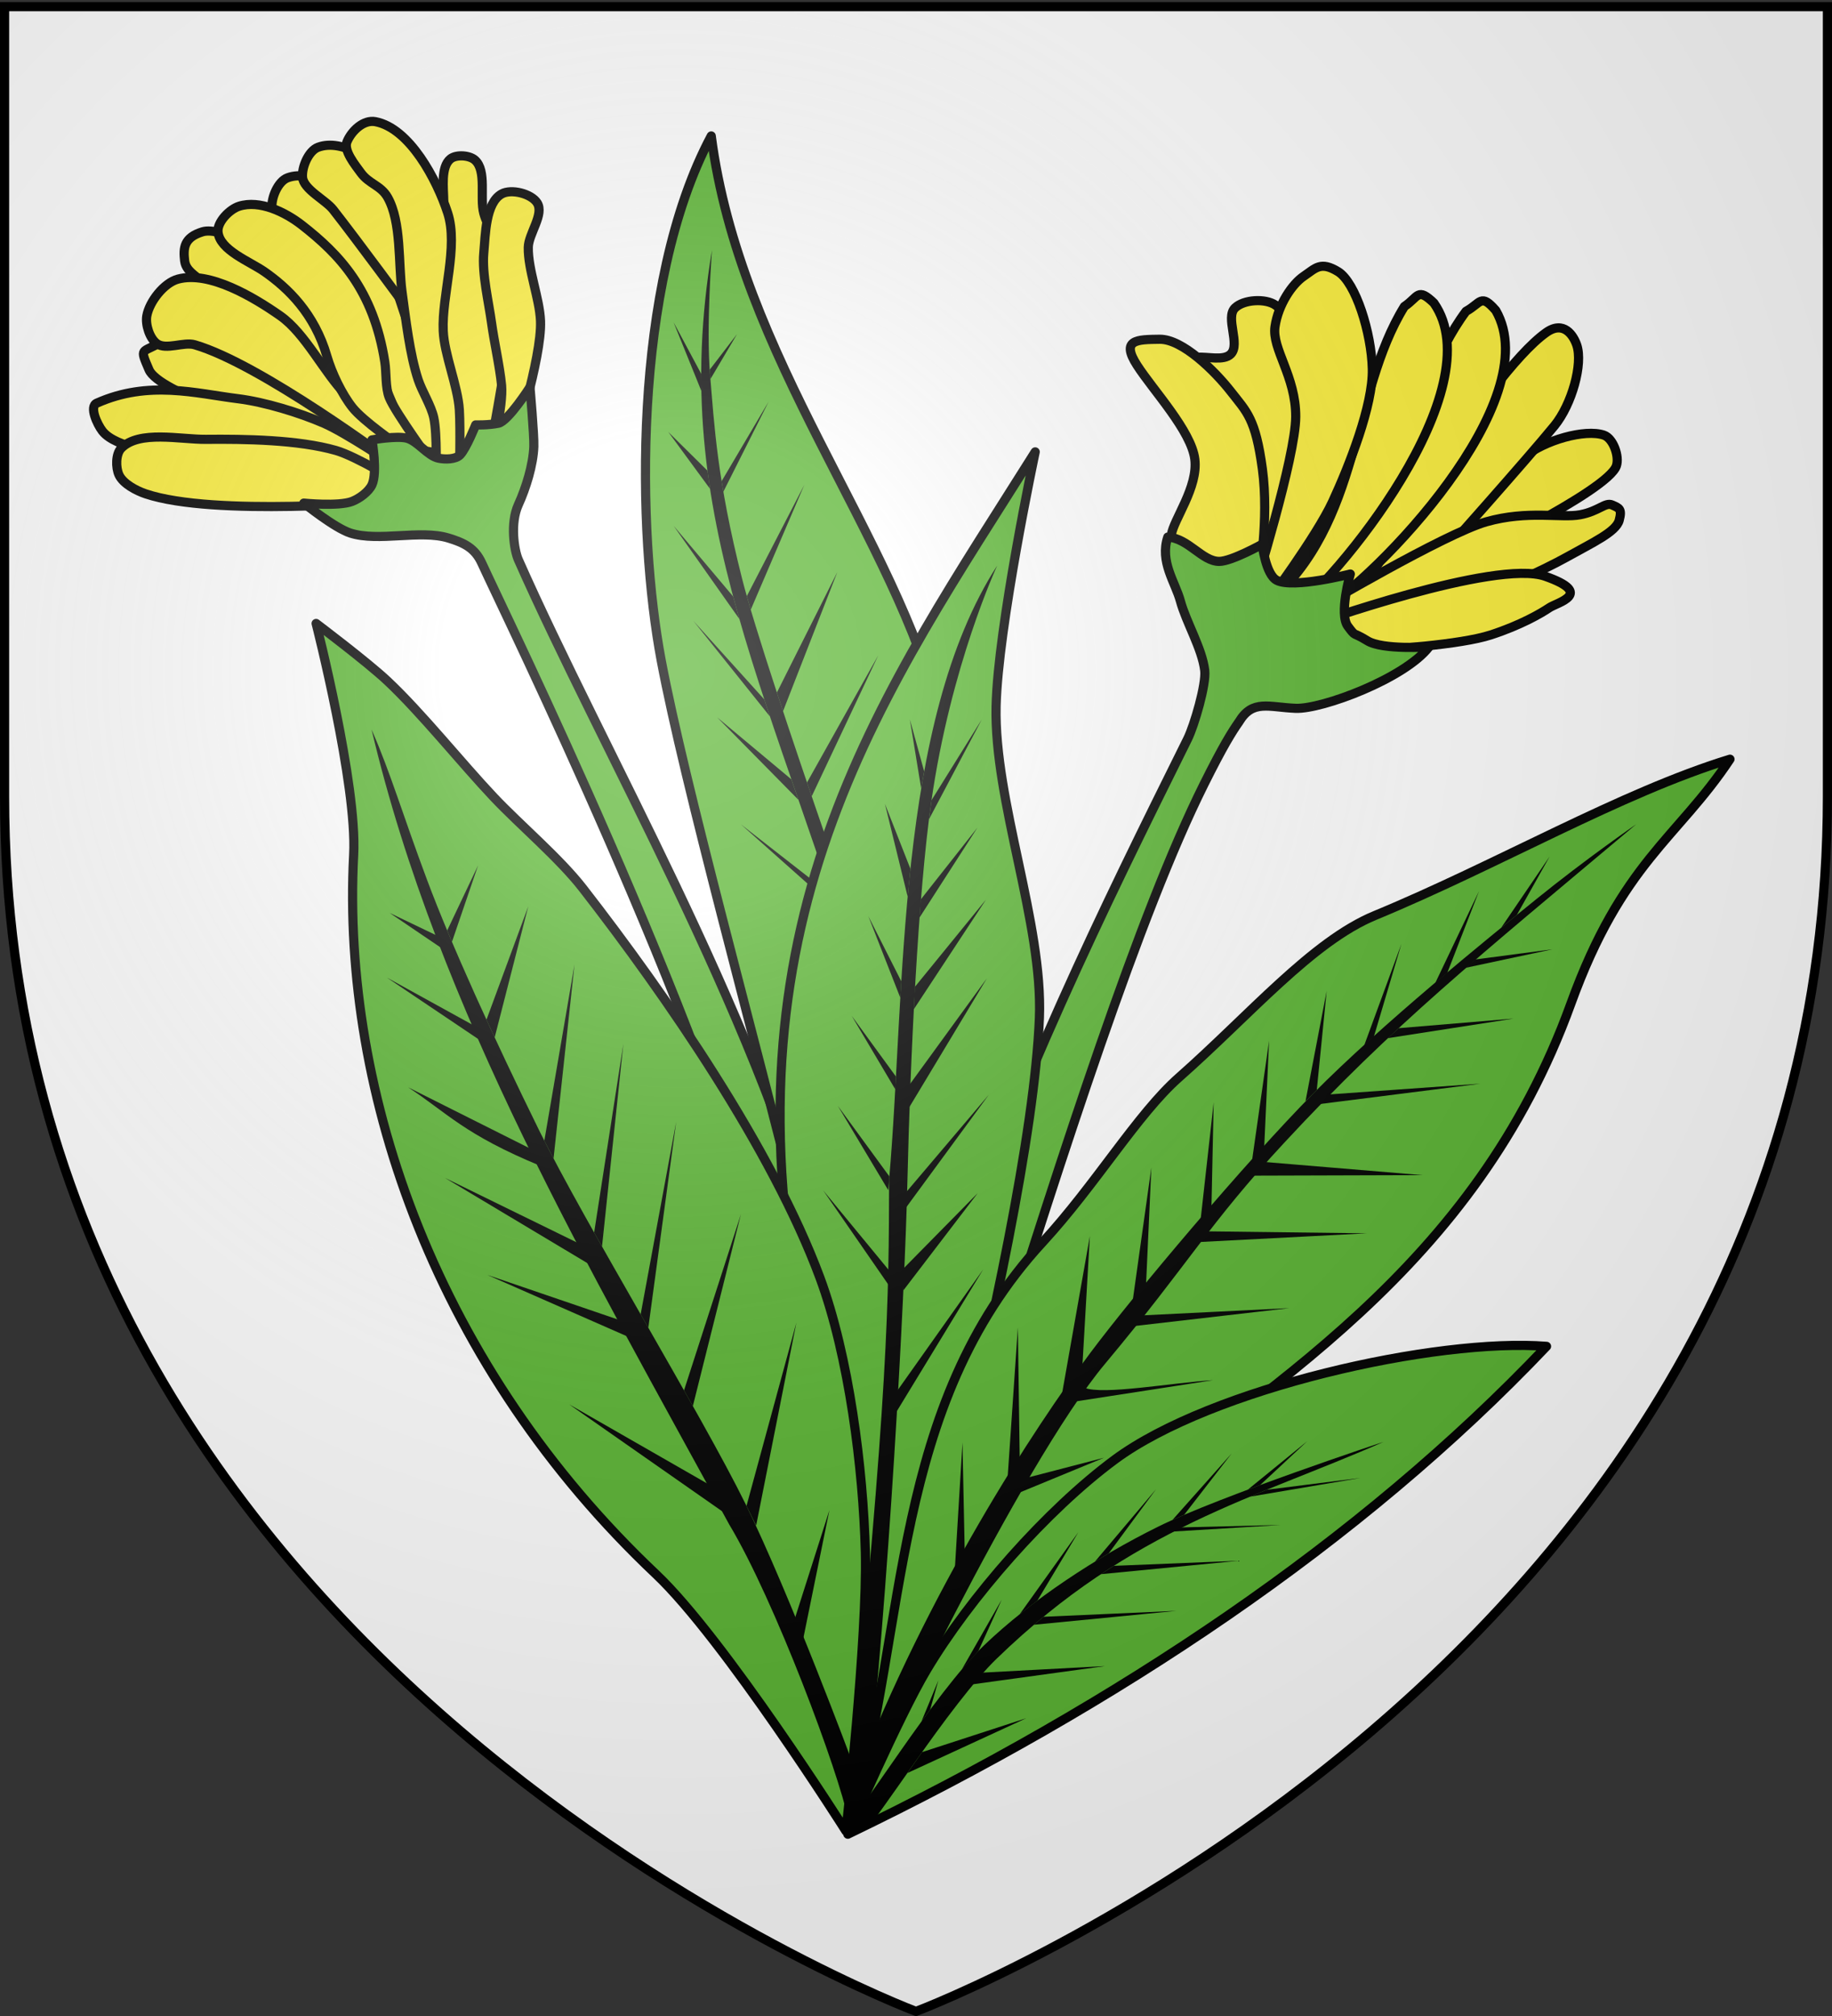
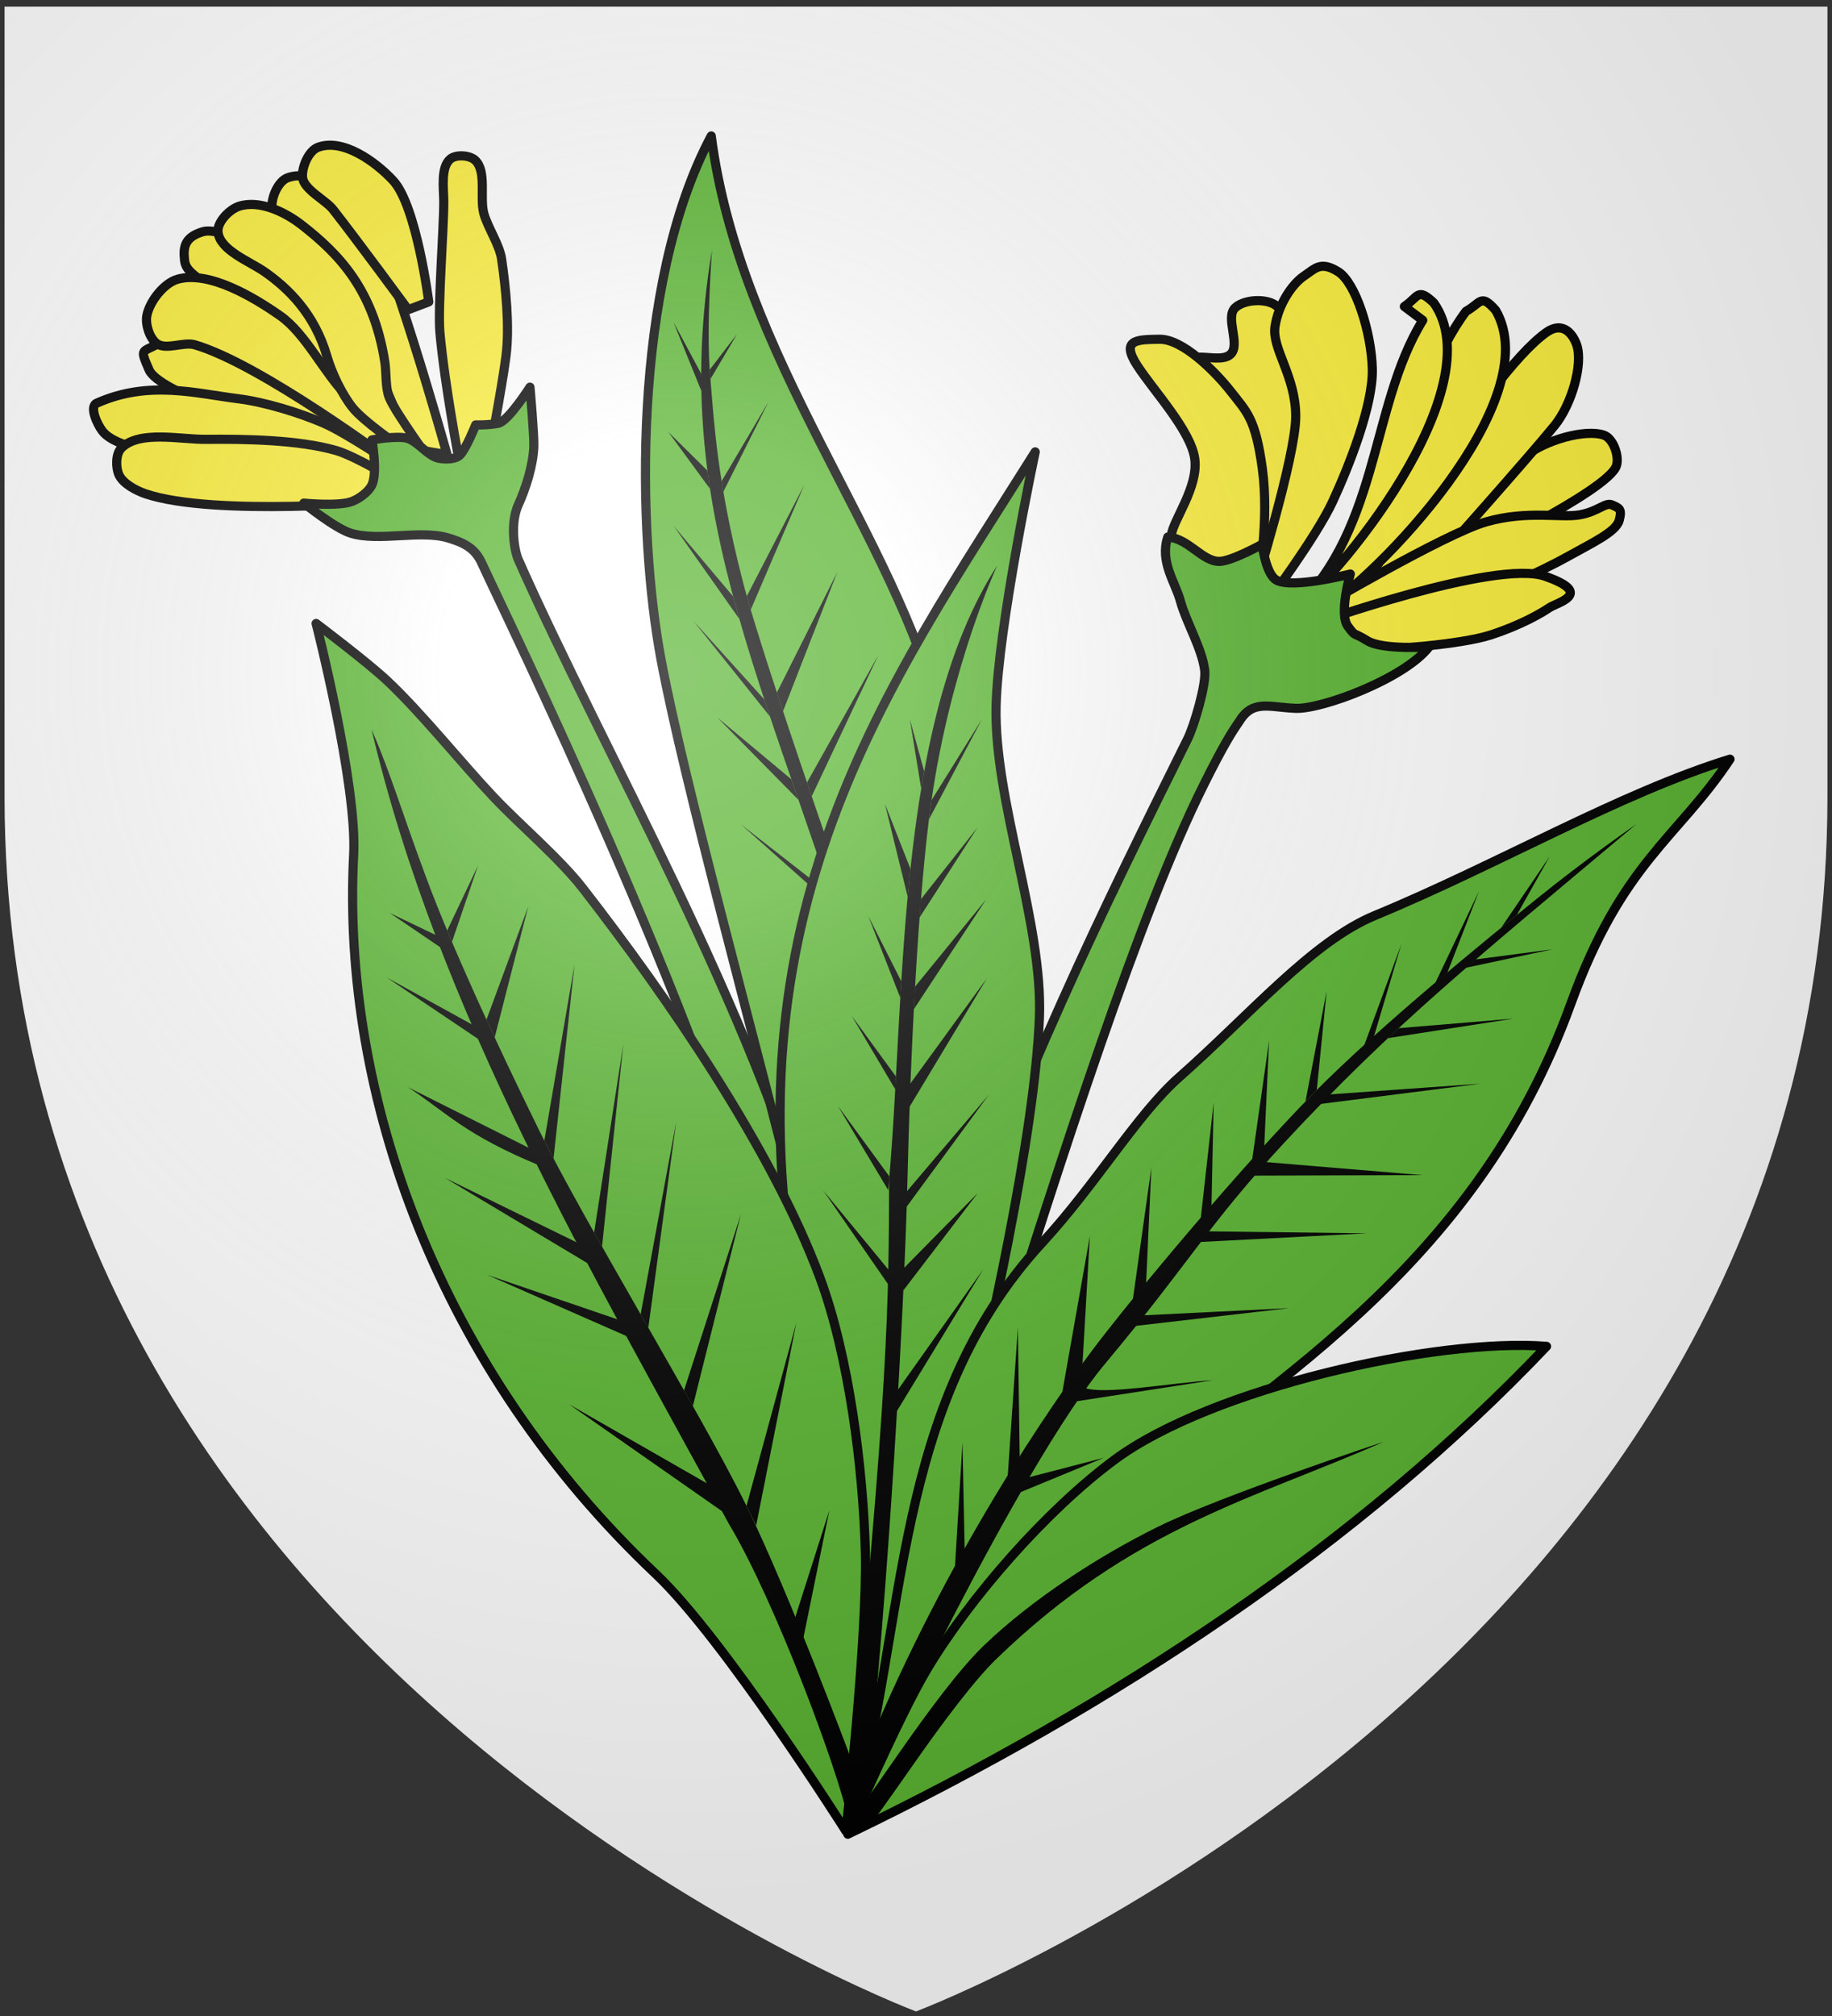
<svg xmlns="http://www.w3.org/2000/svg" xmlns:xlink="http://www.w3.org/1999/xlink" width="600" height="660" version="1.0">
  <rect width="100%" height="100%" fill="#333333" stroke="none" />
  <desc>Flag of Canton of Valais (Wallis)</desc>
  <defs>
    <radialGradient xlink:href="#a" id="c" cx="221.445" cy="226.331" r="300" fx="221.445" fy="226.331" gradientTransform="matrix(1.353 0 0 1.349 -77.63 -85.747)" gradientUnits="userSpaceOnUse" />
    <linearGradient id="a">
      <stop offset="0" style="stop-color:white;stop-opacity:.314" />
      <stop offset=".19" style="stop-color:white;stop-opacity:.251" />
      <stop offset=".6" style="stop-color:#6b6b6b;stop-opacity:.125" />
      <stop offset="1" style="stop-color:black;stop-opacity:.125" />
    </linearGradient>
-     <path id="b" d="M2.922 27.673c0-5.952 2.317-9.844 5.579-11.013 1.448-.519 3.307-.273 5.018 1.447 2.119 2.129 2.736 7.993-3.483 9.121.658-.956.619-3.081-.714-3.787-.99-.524-2.113-.253-2.676.123-.824.552-1.729 2.106-1.679 4.108z" />
  </defs>
  <g style="display:inline">
    <path d="M300 658.5s298.5-112.32 298.5-397.772V2.176H1.5v258.552C1.5 546.18 300 658.5 300 658.5" style="fill:#fff;fill-opacity:1;fill-rule:evenodd;stroke:none;stroke-width:1px;stroke-linecap:butt;stroke-linejoin:miter;stroke-opacity:1" />
  </g>
  <path d="M678.595 173.626s47.974-22.825 50.788-31.113c1.05-3.09-1.025-9.026-4.118-10.066-6.132-2.062-19.336 1.587-26.368 7.32-10.395 8.478-22.59 25.166-22.59 25.166" style="opacity:1;fill:#fcef3c;fill-opacity:1;stroke:#000;stroke-width:3;stroke-linecap:butt;stroke-linejoin:round;stroke-miterlimit:4;stroke-dasharray:none;stroke-opacity:1" transform="translate(-200 10)" />
  <path d="M647.24 181.68s39.277-68.664 59.113-82.787c5.845-4.162 9.026 1.025 10.066 4.118 2.061 6.132-1.587 19.336-7.321 26.368-8.477 10.395-37.165 42.59-37.165 42.59M607.218 185.523c11.914-6.499-9.439-72.376-22.878-77.784-2.179-.877 5.456-.532 7.794-.76 3.29-.32 8.636 1.275 10.966-1.07 3.205-3.227-1.879-11.918 1.373-15.099 2.852-2.79 9.99-3.189 13.268-.915 9.886 6.855 7.779 35.231 7.779 35.231l-6.406 62.227z" style="opacity:1;fill:#fcef3c;fill-opacity:1;stroke:#000;stroke-width:3;stroke-linecap:butt;stroke-linejoin:round;stroke-miterlimit:4;stroke-dasharray:none;stroke-opacity:1" transform="translate(-200 10)" />
  <path d="M631.01 189.64s42.316-25.006 55.821-28.825 24.502-1.136 30.656-2.288 8.264-4.223 10.524-3.203 3.32 1.239 2.287 5.033-8.805 7.343-16.929 11.897c-8.124 4.553-25.903 12.72-37.976 16.471-12.074 3.752-42.095 8.236-42.095 8.236" style="opacity:1;fill:#fcef3c;fill-opacity:1;stroke:#000;stroke-width:3;stroke-linecap:butt;stroke-linejoin:round;stroke-miterlimit:4;stroke-dasharray:none;stroke-opacity:1" transform="translate(-200 10)" />
  <path d="M629.18 194.674s60.628-21.707 76.868-16.015c16.27 5.703 3.904 8.581 1.344 10.316-2.628 1.783-9.335 5.7-19.188 8.901-9.854 3.201-33.647 4.88-42.552 5.033s-16.472-1.372-16.472-1.372M680.141 91.917c4.964-2.745 4.784-5.947 9.739-.296 17.112 29.59-39.498 87.943-57.251 98.271l-5.607-5.016c33.345-23.792 32.978-65.974 53.12-92.96z" style="opacity:1;fill:#fcef3c;fill-opacity:1;stroke:#000;stroke-width:3;stroke-linecap:butt;stroke-linejoin:round;stroke-miterlimit:4;stroke-dasharray:none;stroke-opacity:1" transform="translate(-200 10)" />
-   <path d="M659.944 90.345c4.706-3.167 4.248-6.342 9.676-1.143 19.626 27.986-31.683 91.05-48.468 102.887l-6.023-4.51c31.145-26.607 27.103-68.596 44.815-97.234z" style="opacity:1;fill:#fcef3c;fill-opacity:1;stroke:#000;stroke-width:3;stroke-linecap:butt;stroke-linejoin:round;stroke-miterlimit:4;stroke-dasharray:none;stroke-opacity:1" transform="translate(-200 10)" />
+   <path d="M659.944 90.345c4.706-3.167 4.248-6.342 9.676-1.143 19.626 27.986-31.683 91.05-48.468 102.887c31.145-26.607 27.103-68.596 44.815-97.234z" style="opacity:1;fill:#fcef3c;fill-opacity:1;stroke:#000;stroke-width:3;stroke-linecap:butt;stroke-linejoin:round;stroke-miterlimit:4;stroke-dasharray:none;stroke-opacity:1" transform="translate(-200 10)" />
  <path d="M610.79 183.105s13.515-43.38 13.576-56.66c.06-13.282-7.868-22.194-6.788-29.512s5.665-13.989 9.444-16.526 5.45-5.016 11.214-1.475 10.932 20.014 11.214 31.871c.282 11.858-7.607 31.756-12.985 43.381s-21.838 33.643-21.838 33.643" style="opacity:1;fill:#fcef3c;fill-opacity:1;stroke:#000;stroke-width:3;stroke-linecap:butt;stroke-linejoin:round;stroke-miterlimit:4;stroke-dasharray:none;stroke-opacity:1" transform="translate(-200 10)" />
  <path d="m583.936 171.89 13.28 11.51 15.05-4.427s3.427-18.756 1.18-35.413c-2.24-16.62-5.135-18.715-10.328-25.379s-15.843-17.206-23.314-17.116c-7.48.09-12.848.09-7.377 8.558 5.335 8.258 17.72 21.467 18.887 30.691 1.166 9.225-7.045 19.918-7.673 24.79-.629 4.87.295 6.787.295 6.787z" style="opacity:1;fill:#fcef3c;fill-opacity:1;stroke:#000;stroke-width:3;stroke-linecap:butt;stroke-linejoin:round;stroke-miterlimit:4;stroke-dasharray:none;stroke-opacity:1" transform="translate(-200 10)" />
  <path d="M588.953 231.93c2.192-4.416 6.146-17.916 5.607-22.429-.858-7.173-6.07-15.753-7.968-22.723-1.684-6.182-6.826-12.885-4.132-20.953 6.767.406 11.238 7.945 16.822 7.968 4 .017 14.099-5.607 14.099-5.607s1.151 9.943 4.787 11.804c5.387 2.758 24.068-2.065 24.068-2.065s-3.797 13.09-.788 17.116c2.786 3.728 1.32 1.606 6.361 4.722 5.042 3.115 20.233 2 20.233 2-8.028 10.396-35.11 20.468-43.676 20.133-8.855-.347-14.12-3-18.592 4.426-2.336 3.347-5.099 7.688-11.494 20.507-21.073 42.237-46.137 120.42-69.585 194.655l-20.867-14.19c31.689-87.54 56.652-138.02 85.125-195.365z" style="opacity:1;fill:#5ab532;fill-opacity:1;stroke:#000;stroke-width:3;stroke-linecap:butt;stroke-linejoin:round;stroke-miterlimit:4;stroke-dasharray:none;stroke-opacity:1" transform="translate(-200 10)" />
  <path d="M-100.908 68.607c-3.404-2.058-9.674-6.6-10.013-10.564-.283-3.311 1.979-8.691 5.1-9.835 8.097-2.968 18.723 4.607 24.59 10.928 7.665 8.256 27.657 79.697 27.657 79.697l-8.743-1.443c-7.642-1.925-21.798-58.632-38.59-68.783zM-93.636 118.71s-27.05-24.762-33.876-31.327c-6.827-6.565-11.529-7.831-12.02-12.02-.493-4.19-.231-7.606 5.827-9.471 6.059-1.866 21.08 6.72 28.413 12.749 7.332 6.028 15.078 19.534 18.577 26.227 3.498 6.692 6.192 17.12 6.192 17.12M-112.213 129.273s-35.745-10.697-38.976-18.213c-3.23-7.516-2.307-5.36 3.642-8.928 5.95-3.568 24.899 1.666 34.24 5.828 9.343 4.163 26.228 18.763 26.228 18.763" style="opacity:1;fill:#fcef3c;fill-opacity:1;stroke:#000;stroke-width:3;stroke-linecap:butt;stroke-linejoin:round;stroke-miterlimit:4;stroke-dasharray:none;stroke-opacity:1" transform="translate(200 10)" />
  <path d="M-90.908 58.607c-2.455-3.13-9.674-6.6-10.013-10.564-.283-3.311 1.979-8.691 5.1-9.835 8.097-2.968 18.723 4.607 24.59 10.928 7.665 8.256 11.657 39.697 11.657 39.697l-6.743 2.557s-16.774-22.82-24.59-32.783zM-71.78 141.115s-42.876-31.98-64.474-38.247c-3.57-1.036-9.376 1.817-12.385-.365-2.351-1.704-3.796-6.249-3.279-9.106.843-4.654 5.63-10.799 10.2-12.02 10.318-2.76 24.763 5.893 33.512 12.02 8.263 5.787 14.395 18.691 21.49 25.862 5.345 5.401 19.307 16.392 19.307 16.392" style="opacity:1;fill:#fcef3c;fill-opacity:1;stroke:#000;stroke-width:3;stroke-linecap:butt;stroke-linejoin:round;stroke-miterlimit:4;stroke-dasharray:none;stroke-opacity:1" transform="translate(200 10)" />
  <path d="M-69.96 135.465s-11.04-7.587-14.57-12.02c-3.5-4.397-6.812-11.358-8.378-16.756-4.073-14.05-12.813-22.38-20.398-27.684-4.954-3.464-14.78-7.09-15.299-13.113-.28-3.248 3.813-7.395 6.92-8.378 6.7-2.119 15.05 1.865 20.585 6.192 12.141 9.493 23.411 21.058 27.134 44.804.546 3.482.144 8.386 1.457 11.657 1.98 4.928 14.564 22.206 14.564 22.206M-75.423 145.3s-24.098-9.18-34.969-10.563c-13.453-1.711-31.91 4.67-45.168 1.821-3.584-.77-8.703-2.55-10.928-5.464-1.691-2.214-4.365-7.97-1.821-9.106 17.01-7.597 32.481-3.166 46.26-1.457 8.685 1.077 20.016 4.54 28.049 8.014 7.242 3.131 22.584 13.477 22.584 13.477" style="opacity:1;fill:#fcef3c;fill-opacity:1;stroke:#000;stroke-width:3;stroke-linecap:butt;stroke-linejoin:round;stroke-miterlimit:4;stroke-dasharray:none;stroke-opacity:1" transform="translate(200 10)" />
  <path d="M-73.602 154.228s-56.295 4.977-78.68-2.55c-3.046-1.024-7.386-3.278-8.742-6.192-1.11-2.386-1.112-6.861.728-8.742 5.84-5.97 19.333-2.832 27.684-2.914 12.832-.126 30.279.121 42.619 3.642 6.72 1.918 20.762 10.564 20.762 10.564M-49.562 141.102s-4.791-24.868-6.364-42.282c-.739-8.177 1.335-34.745 1.264-42.955-.036-4.204-1.071-11.184 2.186-13.842 1.865-1.522 6.213-1.233 8.014.364 3.978 3.529 1.502 12.358 2.914 17.485 1.276 4.637 5.129 10.176 5.828 14.934 1.386 9.437 2.649 22.229 1.45 31.69-1.366 10.784-6.192 35.698-6.192 35.698" style="opacity:1;fill:#fcef3c;fill-opacity:1;stroke:#000;stroke-width:3;stroke-linecap:butt;stroke-linejoin:round;stroke-miterlimit:4;stroke-dasharray:none;stroke-opacity:1" transform="translate(200 10)" />
-   <path d="M-81.801 46.586c-1.851-2.553-5.778-7.294-4.55-10.2 1.525-3.607 5.443-7.285 9.292-6.556 11.235 2.129 20.12 19.002 23.677 29.87 3.605 11.016-1.969 27.03-1.457 38.611.346 7.813 4.786 18.057 5.278 25.862.42 6.653 0 22.22 0 22.22l-7.65-1.092s.462-13.129-.728-18.578c-.856-3.925-3.838-8.57-5.1-12.385-2.794-8.455-4.08-19.953-5.284-28.776-1.258-9.206-.14-22.883-4.729-30.962-2.231-3.928-6.097-4.357-8.749-8.014zM-32.255 137.465s9.791-30.274 9.279-42.432c-.308-7.306-4.125-16.73-4.007-24.042.072-4.457 5.297-10.803 2.914-14.57-1.928-3.046-8.522-4.694-11.657-2.914-5.26 2.987-5.276 13.281-5.828 19.306-.631 6.898 1.618 16.084 2.55 22.948.834 6.142 2.684 14.23 3.278 20.399.64 6.638-3.271 22.22-3.271 22.22" style="opacity:1;fill:#fcef3c;fill-opacity:1;stroke:#000;stroke-width:3;stroke-linecap:butt;stroke-linejoin:round;stroke-miterlimit:4;stroke-dasharray:none;stroke-opacity:1" transform="translate(200 10)" />
  <path d="M51.458 405.265C29.43 321.592-33.61 193.071-42.228 174.317c-2.276-4.953-5.832-6.623-10.894-8.17-9.232-2.82-22.946 1.32-32.136-1.634-5.178-1.665-15.251-9.804-15.251-9.804s11.366 1.146 15.796-.545c2.384-.91 5.453-3.135 6.536-5.447 1.871-3.995 0-14.706 0-14.706s8.116-1.421 11.438-.545c3.551.936 6.754 5.787 10.35 6.536 2.103.438 5.593.462 7.08-1.09 2.049-2.135 5.09-9.804 5.09-9.804s4.071.14 7.438-.544c3.243-.659 10.35-11.813 10.35-11.813s1.405 15.872 1.267 19.438c-.236 6.097-2.551 13.512-5.08 19.064-2.74 6.014-1.367 14.893 0 17.975 27.929 63.021 76.725 146.474 98.043 224.956" style="opacity:1;fill:#5ab532;fill-opacity:1;stroke:#000;stroke-width:3;stroke-linecap:butt;stroke-linejoin:round;stroke-miterlimit:4;stroke-dasharray:none;stroke-opacity:1" transform="translate(200 10)" />
  <path d="M232.941 44.51c-26.1 48.977-24.244 130.21-16.392 171.686 7.751 40.943 29.909 120.784 44.863 181.177l46.627-162.197c-14.545-59.67-65.658-117.834-75.098-190.666z" style="opacity:1;fill:#5ab532;fill-opacity:1;stroke:#000;stroke-width:3;stroke-linecap:butt;stroke-linejoin:round;stroke-miterlimit:4;stroke-dasharray:none;stroke-opacity:1" />
  <path d="m-113.031 329.156 5.656-1.937s-41.492-115.84-49.594-147.813c-8.221-32.447-9.089-50.395-10.469-66.625-1.35-15.893.625-40.906.625-40.906-14.798 88.439 19.589 143.658 53.782 257.281" style="opacity:1;fill:#000;fill-opacity:1;stroke:none;stroke-width:6;stroke-linecap:butt;stroke-linejoin:round;stroke-miterlimit:4;stroke-dasharray:none;stroke-opacity:1" transform="translate(400 10)" />
  <path d="m-155.41 185.169 18.837-36.452-17.546 40.897M-163.09 150.974l14.838-29.508-15.411 26.059M-159.89 185.272l-19.506-23.145 21.557 30.544M-149.69 218.975l-23.217-25.704 25.07 31.291M-140.815 245.148l-24.306-20.3 26.628 27.016M-127.839 282.92l-29.496-23.035 31.019 27.574M-135.696 246.177l23.347-41.66-21.803 46.185M-167.456 150.042l-13.67-18.627 12.825 12.674M-167.326 114.11l8.693-14.704-8.937 11.642M-170.29 118.015l-9.106-22.502 9.054 16.87M-145.56 216.728l19.801-39.462-17.787 45.57" style="opacity:1;fill:#000;fill-opacity:1;stroke:none;stroke-width:6;stroke-linecap:butt;stroke-linejoin:round;stroke-miterlimit:4;stroke-dasharray:none;stroke-opacity:1" transform="translate(400 10)" />
  <path d="M339.043 147.938c-48.554 77.3-102.75 150.39-76.868 283.222l14.014 163.618 7.27 1.373s53.967-187.878 56.957-262.906c1.23-30.885-14.9-71.133-14.184-102.034.6-25.947 12.811-83.273 12.811-83.273z" style="opacity:1;fill:#5ab532;fill-opacity:1;stroke:#000;stroke-width:3;stroke-linecap:butt;stroke-linejoin:round;stroke-miterlimit:4;stroke-dasharray:none;stroke-opacity:1" />
  <path d="M279.108 595.571c18.217-63.863 12.717-135.06 62.334-188.863 17.376-18.842 31.14-42.043 44.657-53.96 23.205-20.459 43.615-44.529 64.195-53.031 40.08-16.559 80.58-40.213 116.295-51.17-17.189 25.916-35.34 33.768-52.1 80.01-31.394 86.619-99.117 125.64-161.517 173.399-29.957 22.928-51.227 60.12-73.864 93.615z" style="opacity:1;fill:#5ab532;fill-opacity:1;stroke:#000;stroke-width:3;stroke-linecap:butt;stroke-linejoin:round;stroke-miterlimit:4;stroke-dasharray:none;stroke-opacity:1" />
  <path d="M277.68 600.484c88.008-42.45 167.658-95.306 228.826-159.716-36.06-2.846-109.823 13.725-141.383 37.062-22.354 16.53-47.55 45.197-61.769 69.09-8.947 15.036-25.674 53.564-25.674 53.564zM103.531 204.109s13.488 52.729 12.295 75.707c-4.095 78.852 27.843 168.332 99.002 235.534 22.314 21.074 62.236 84.12 62.236 84.12s7.055-63.7 6.353-91.238c-.697-27.34-5.362-64.303-14.883-89.943-15.587-41.977-50.167-92.119-77.648-127.472-7.667-9.863-20.532-20.692-29.118-29.766-10.672-11.277-23.623-27.55-34.942-38.177-6.542-6.142-23.295-18.765-23.295-18.765z" style="opacity:1;fill:#5ab532;fill-opacity:1;stroke:#000;stroke-width:3;stroke-linecap:butt;stroke-linejoin:round;stroke-miterlimit:4;stroke-dasharray:none;stroke-opacity:1" />
  <path d="M-78.312 228.813c21.897 92.555 71.712 176.74 117.125 260.25 14.92 24.777 35.98 81.413 39 96.656l1.374-18.688s-20.493-55.108-35-84.625C29.687 452.9-8.597 390.217-23.406 360.094c-14.86-30.229-28.727-60.619-36.75-82.094-8.126-21.75-11.848-34.796-18.156-49.187" style="opacity:1;fill:#000;fill-opacity:1;stroke:none;stroke-width:6;stroke-linecap:butt;stroke-linejoin:round;stroke-miterlimit:4;stroke-dasharray:none;stroke-opacity:1" transform="translate(200 10)" />
  <path d="m-149.39 346.396 20.762 16.437-20.763 19.898z" style="opacity:1;fill:#fff;fill-opacity:1;stroke:none;stroke-width:6;stroke-linecap:butt;stroke-linejoin:round;stroke-miterlimit:4;stroke-dasharray:none;stroke-opacity:1" transform="translate(200 10)" />
  <path d="m-40.675 323.836 13.698-37.133-11.012 42.943M-21.728 363.45l9.89-57.714-6.874 63.538M-5.415 393.514l9.582-61.825-6.999 66.402M9.82 420.282l11.65-63.072-9.141 67.457M24.023 445.185l18.642-57.696-15.746 62.827M44.485 483.012l16.347-60.053-13.184 66.476M-51.977 298.342l8.563-25.048-10.127 21.335M60.06 520.697l11.586-36.315-8.72 42.795M-57.15 296.178l-15.246-7.312 16.855 11.424M-44.87 325.704l-28.39-15.643 30.597 20.578M-25.516 366.432l-40.824-20.469c12.722 8.306 18.284 15.419 43.534 25.812M-9.254 397.645l-44.974-21.998 47.275 28.28M4.352 422.662l-44.738-15.275 47.923 21.05M34.63 477.4l-48.198-27.623 53.362 37.282M91.188 376.219c-.117 39.365-.009 67.333-13.532 201.656l6 .25c7.351-66.21 12.63-162.504 13.531-201.406.94-40.522 3.495-93.79 7.782-123.969 6.375-44.881 21.625-77.594 21.625-77.594C93.338 226.67 96.568 315.04 91.188 376.22" style="opacity:1;fill:#000;fill-opacity:1;stroke:none;stroke-width:6;stroke-linecap:butt;stroke-linejoin:round;stroke-miterlimit:4;stroke-dasharray:none;stroke-opacity:1" transform="translate(200 10)" />
  <path d="m105.08 251.974 16.49-26.479-17.303 32.699M101.517 284.525l18.598-23.576-18.94 29.407M99.616 313.103l23.29-28.575-23.61 35.865M97.106 346.177l26.092-35.867-26.52 44.038M96.919 380.136l26.919-31.728-27.32 37.228M95.224 405.969l24.985-25.358-24.35 31.84M91.195 405.932l-21.598-26.228 21.332 30.84M90.918 379.64 74.4 352.037l16.881 23.105M93.206 346.608l-14.27-24.052 14.5 19.893M94.858 316.637 84.378 289.9l10.805 21.37M97.272 283.568l-7.451-30.406 8.356 21.287M101.7 248.187l-3.715-22.692 4.697 17.058M93.066 446.425l28.957-40.869-29.31 48.098" style="opacity:1;fill:#000;fill-opacity:1;stroke:none;stroke-width:6;stroke-linecap:butt;stroke-linejoin:round;stroke-miterlimit:4;stroke-dasharray:none;stroke-opacity:1" transform="translate(200 10)" />
  <path d="M535.875 259.844s-16.393 11.292-32.812 24.594c-16.329 13.227-50.694 41.059-72.875 63.468-22.05 22.276-58.954 66.035-73.22 85.157-18.118 24.287-53.124 77.5-77.312 140.375l5.313 2.843c-.482-2.324 49.193-106.602 76.906-139.75s33.849-45.64 58.728-72.418c35.922-38.701 62.565-60.001 115.272-104.27" style="opacity:1;fill:#000;fill-opacity:1;stroke:none;stroke-width:6;stroke-linecap:butt;stroke-linejoin:round;stroke-miterlimit:4;stroke-dasharray:none;stroke-opacity:1" transform="translate(0 10)" />
  <path d="m491.669 293.7 15.858-23.303-10.749 19.138M470.068 311.807l14.328-30.071-10.386 26.722M446.797 332.22l12.2-33.249-9.028 30.386M427.563 350.538l6.942-36.146-3.243 32.434M409.88 371.17l5.761-40.45-1.656 36.03M392.889 392.19l4.61-41.328-.792 36.946M375.207 413.492l1.882-41.313-6.645 47.396M354.528 436.592l2.419-41.921-9.275 52.479M333.998 469.799l-.636-45.193-3.584 52.444M316.02 501.263l-.8-39.013-2.736 45.353M335.05 474.126l26.514-6.886-29.676 12.235M352.309 448.797l45.004-6.956c-13.413.818-36.216 4.994-42.24 2.454M369.875 424.31l52.384-6.054-49.882 2.46M390.703 396.726l56.955-2.962-53.953-.663M409.657 374.882l56.143-.167-54.427-4.536M432.115 351.462l52.734-6.682-49.546 3.52M454.547 329.872l41.187-6.409-37.669 3.148M480.054 306.838l28.38-6.053-25.266 3.327" style="opacity:1;fill:#000;fill-opacity:1;stroke:none;stroke-width:6;stroke-linecap:butt;stroke-linejoin:round;stroke-miterlimit:4;stroke-dasharray:none;stroke-opacity:1" transform="translate(0 10)" />
  <path d="M265.125 452.031s-53.36 17.666-73.781 27.75c-20.046 9.898-41.513 23.973-57.094 38.906-8.041 7.708-18.645 22.126-27.469 34.75-8.823 12.625-17.75 25.407-17.75 25.407l9.063-2.782s4.847-6.673 13.594-19.187 19.495-26.92 26.718-33.844c44.486-43.132 85.086-52.588 126.719-71" style="opacity:1;fill:#000;fill-opacity:1;stroke:none;stroke-width:6;stroke-linecap:butt;stroke-linejoin:round;stroke-miterlimit:4;stroke-dasharray:none;stroke-opacity:1" transform="translate(188 20)" />
-   <path d="m226.848 467.724 30.717-3.871-36.19 6.133M199.215 480.032l32.242-.782-38.493 2.343M176.77 492.63l40.963-1.665-45.16 4.39M153.746 509.307l43.57-1.94-46.69 4.55M134.078 527.574l39.807-2.132-46.192 6.36M113.981 553.616l34.13-11.103-38.902 17.932M220.676 467.682l19.484-15.88-15.438 14.376M195.985 477.607l19.405-21.788-15.58 20.116M170.576 491.266l20.045-23.731-15.501 21.006M145.97 508.46l19.212-26.867-13.417 22.389M127.032 526.501l13.046-22.816-7.63 16.797M113.773 543.618l5.552-13.49-2.7 9.61" style="opacity:1;fill:#000;fill-opacity:1;stroke:none;stroke-width:6;stroke-linecap:butt;stroke-linejoin:round;stroke-miterlimit:4;stroke-dasharray:none;stroke-opacity:1" transform="translate(188 20)" />
  <path d="M300 658.5s298.5-112.32 298.5-397.772V2.176H1.5v258.552C1.5 546.18 300 658.5 300 658.5" style="opacity:1;fill:url(#c);fill-opacity:1;fill-rule:evenodd;stroke:none;stroke-width:1px;stroke-linecap:butt;stroke-linejoin:miter;stroke-opacity:1" />
-   <path d="M300 658.5S1.5 546.18 1.5 260.728V2.176h597v258.552C598.5 546.18 300 658.5 300 658.5z" style="opacity:1;fill:none;fill-opacity:1;fill-rule:evenodd;stroke:#000;stroke-width:3;stroke-linecap:butt;stroke-linejoin:miter;stroke-miterlimit:4;stroke-dasharray:none;stroke-opacity:1" />
</svg>